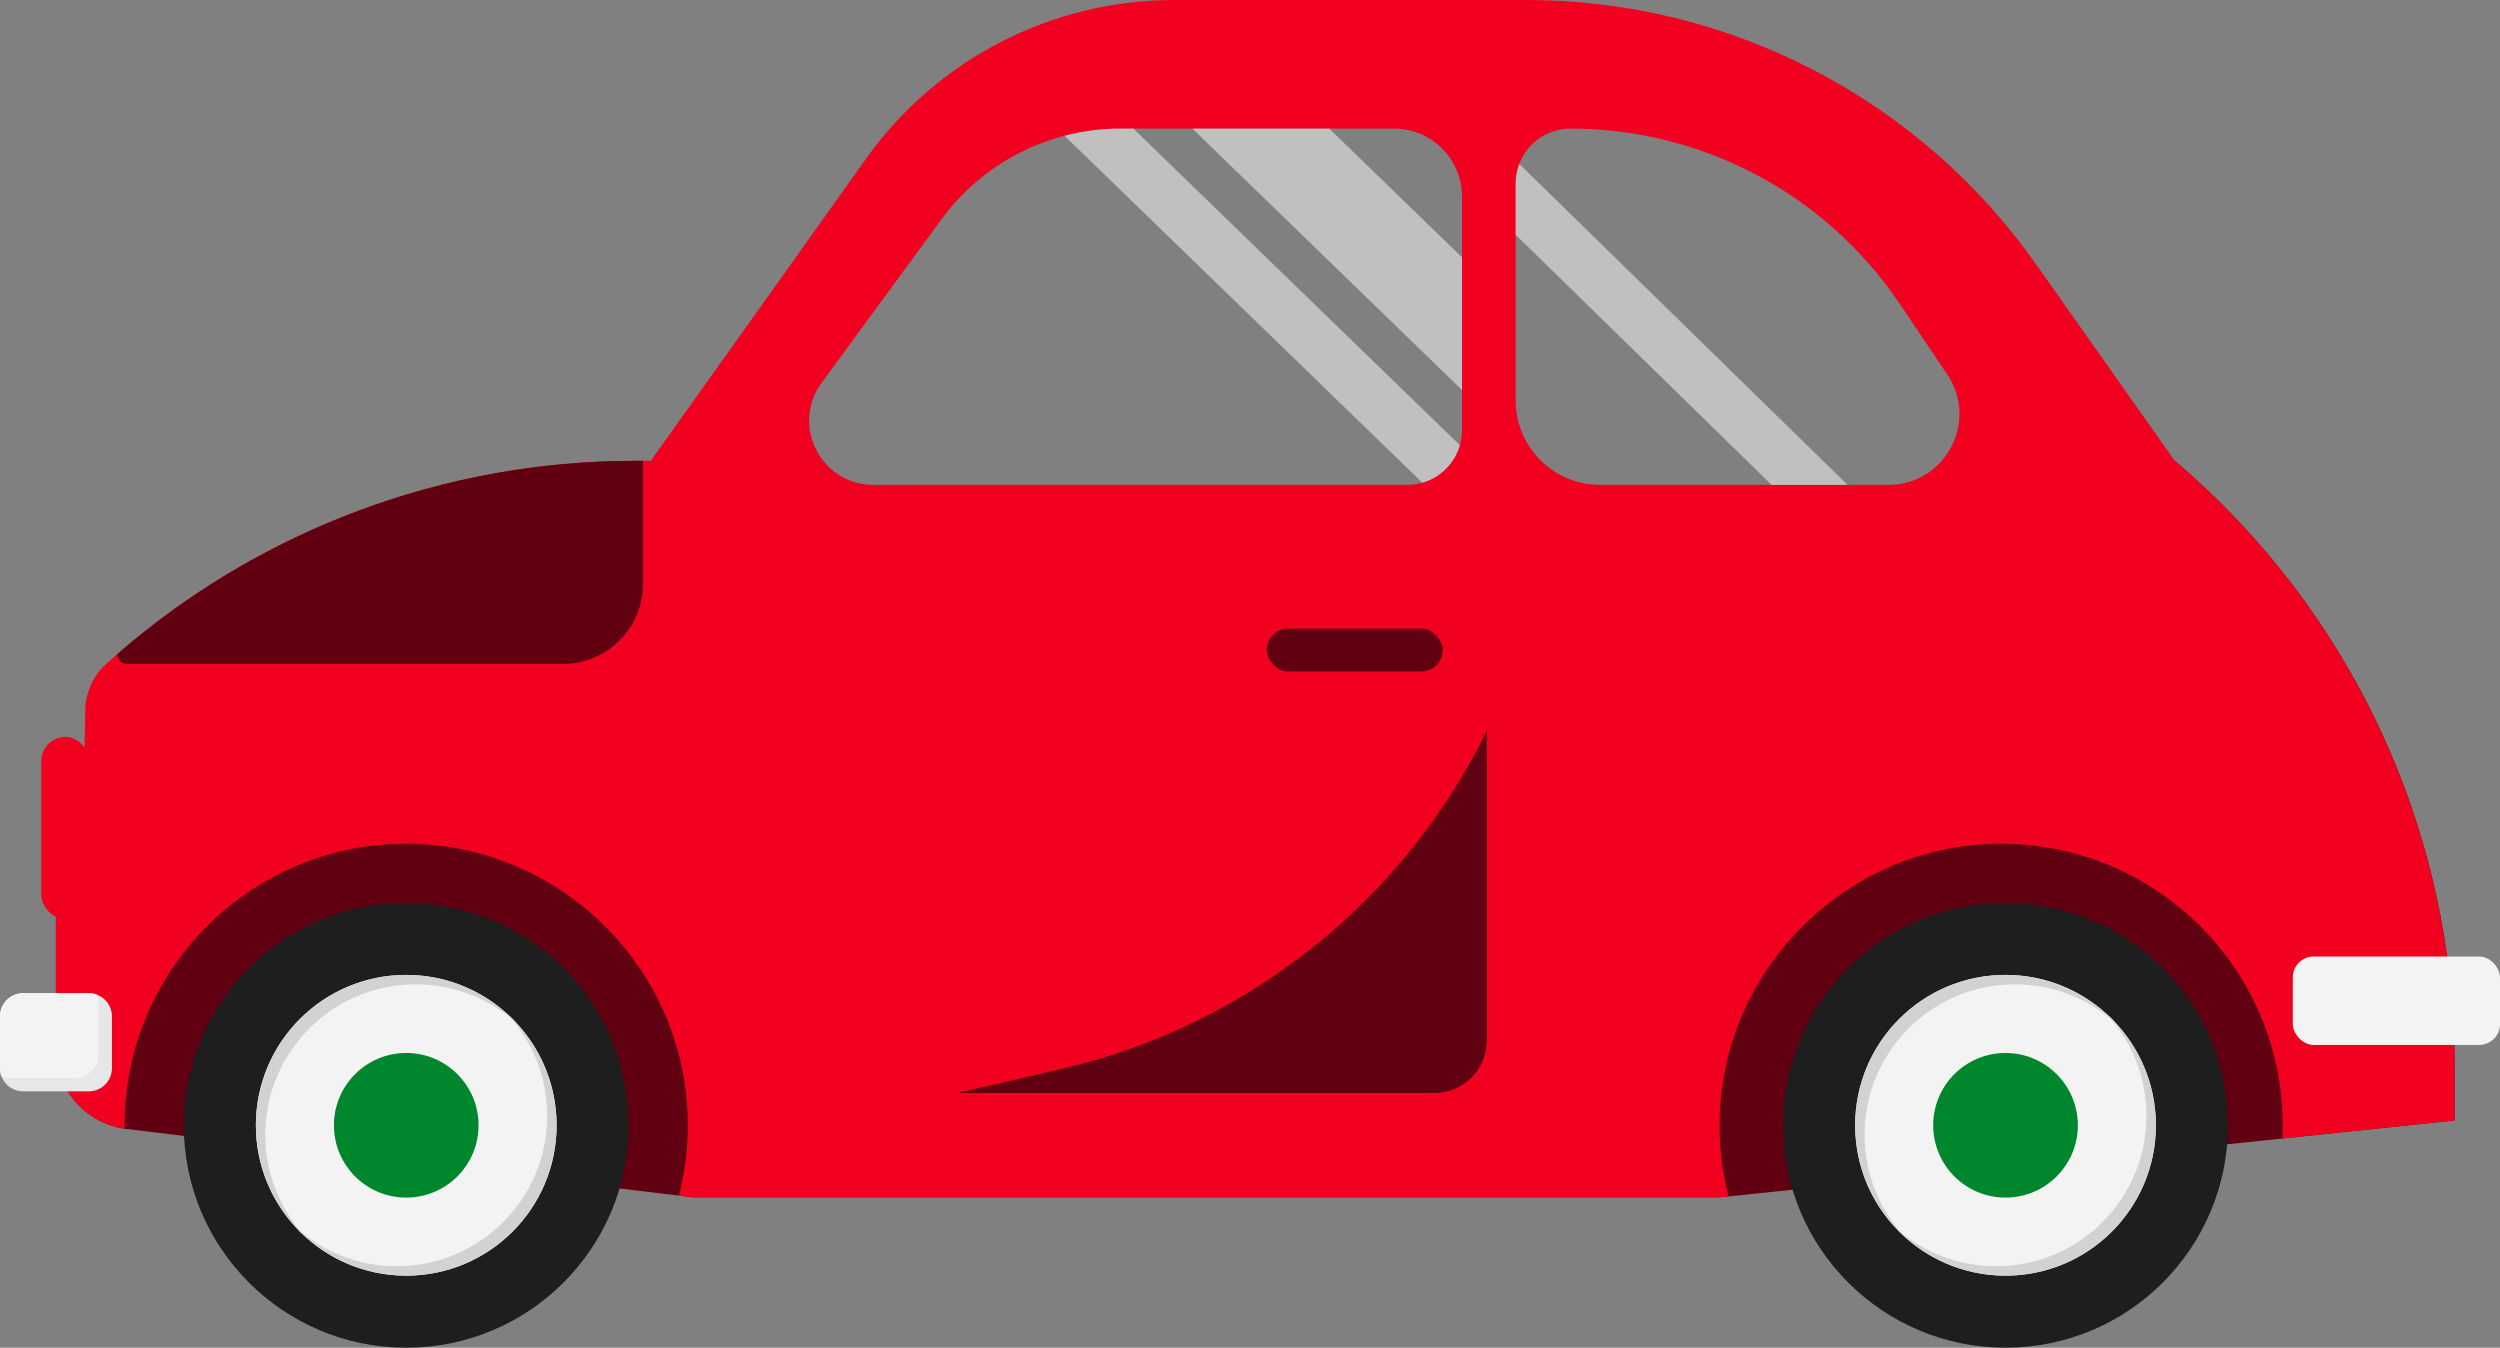
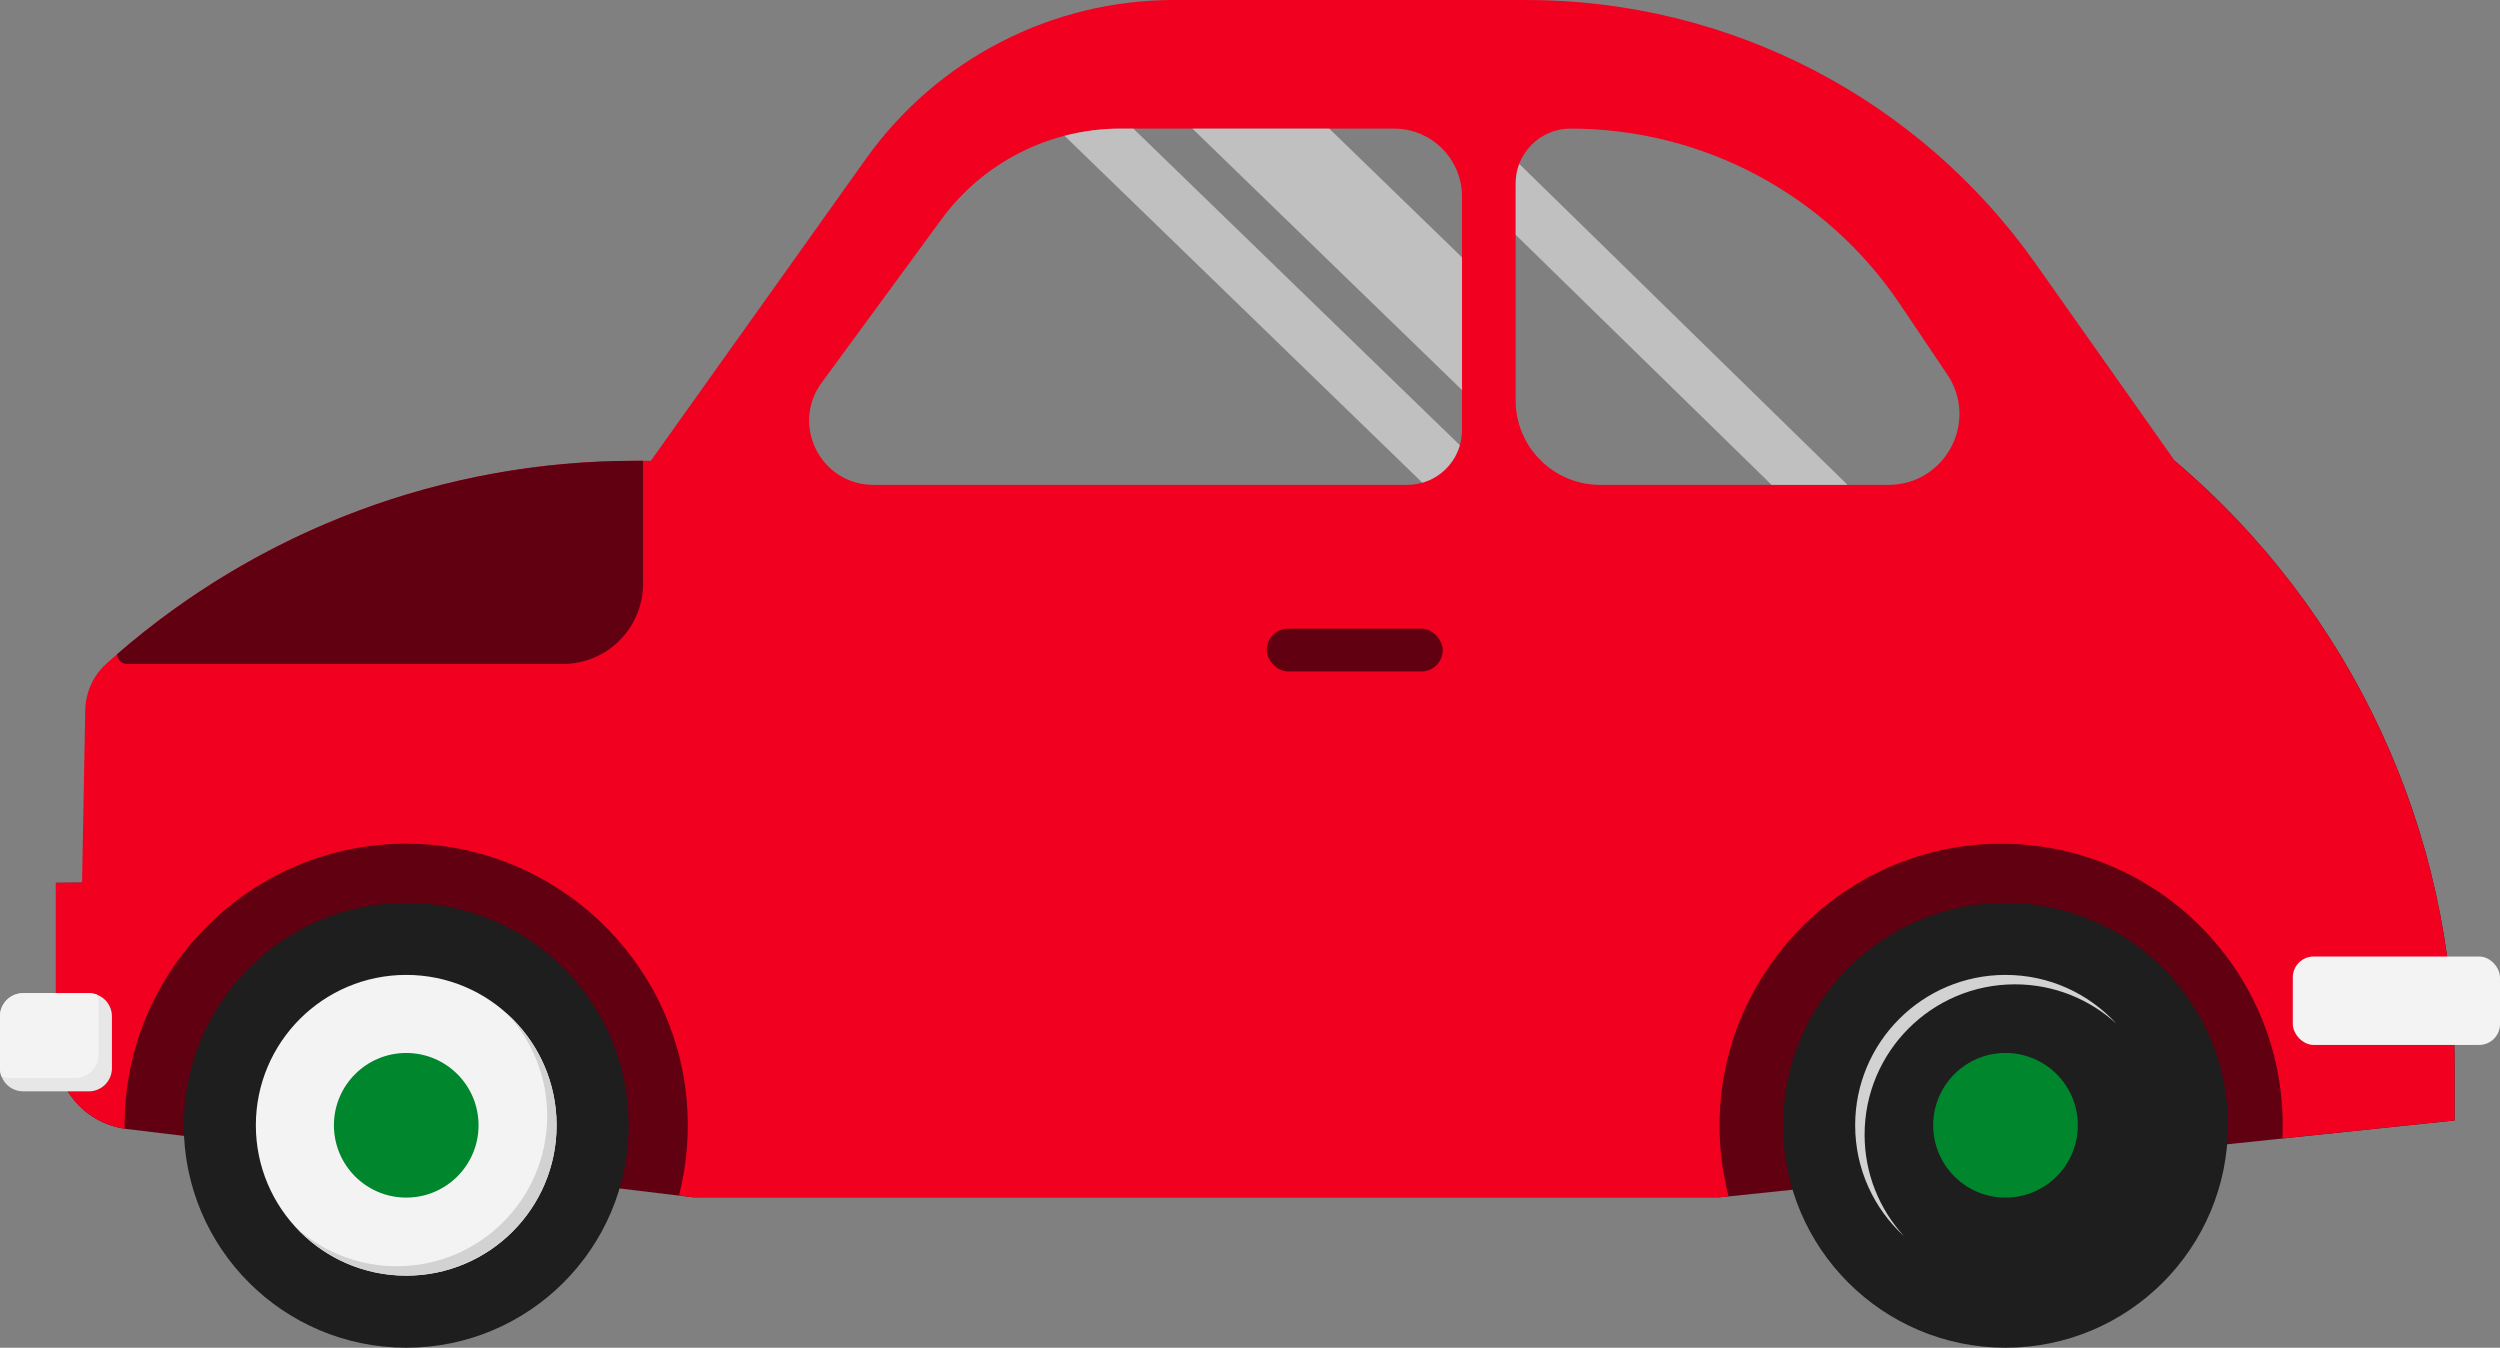
<svg xmlns="http://www.w3.org/2000/svg" id="Layer_2" data-name="Layer 2" viewBox="0 0 787.18 424.37">
  <rect x="0" y="0" width="787.18" height="424.37" fill="#808080" stroke="none" />
  <defs>
    <style>
      .cls-1 {
        fill: #00872d;
      }

      .cls-2 {
        fill: #d2d2d2;
      }

      .cls-3 {
        fill: #fff;
        opacity: .5;
      }

      .cls-4 {
        fill: #1e1e1e;
      }

      .cls-5 {
        fill: #e7e7e7;
      }

      .cls-6 {
        fill: #f1001f;
      }

      .cls-7 {
        fill: #f3f3f3;
      }

      .cls-8 {
        fill: #600011;
      }
    </style>
  </defs>
  <g id="Car">
    <g>
      <g>
        <path class="cls-8" d="M684.79,145.1h0s-294.26,61.22-294.26,61.22c-64.48,0-364.68,71.6-364.68,71.6l-8.25.05v52.39c0,12.81,9.57,23.59,22.28,25.13l178.31,21.51h323.39l231.3-24.19v-17.58c0-73.24-32.22-142.77-88.1-190.11Z" />
        <path class="cls-6" d="M684.79,145.1h-.02l-43.78-62.03C604.22,30.98,544.45,0,480.68,0h-111.03c-38.5,0-74.63,18.63-96.97,49.99l-67.76,95.11h-5.14c-6.65,0-13.28.27-19.86.81-7.24.56-14.45,1.46-21.56,2.67-16.83,2.85-33.28,7.41-49.1,13.6-26.27,10.28-50.77,25.04-72.36,43.78-1.16,1.02-2.32,2.04-3.47,3.09-4.14,3.72-6.48,9.02-6.59,14.59l-1,54.27-8.24.06v52.38c0,12.6,9.24,23.24,21.65,25.04-.02-.35-.02-.72-.02-1.07,0-49.78,41.05-89.99,91.13-88.63,44.66,1.21,81.9,36.13,85.85,80.61.94,10.47.02,20.62-2.42,30.15l4.39.53h323.38l2.72-.29c-1.93-7.45-2.93-15.26-2.83-23.34.51-47.51,39.15-86.61,86.64-87.66,49.89-1.11,90.67,38.99,90.67,88.63,0,1.38-.03,2.77-.1,4.14l54.19-5.66v-17.58c0-73.25-32.22-142.78-88.09-190.12ZM460.35,135.41c0,9.53-7.72,17.26-17.25,17.26h-168.09c-16.55,0-26.09-18.82-16.29-32.17l37.71-51.44c13.17-17.96,34.11-28.57,56.38-28.57h86.12c11.84,0,21.41,9.58,21.41,21.41v73.5ZM594.63,152.67h-90.8c-14.68,0-26.6-11.92-26.6-26.62V57.77c0-4.77,1.94-9.08,5.06-12.22,3.12-3.13,7.45-5.06,12.22-5.06,41.59,0,80.46,20.68,103.67,55.19l14.96,22.23c9.98,14.81-.65,34.76-18.5,34.76Z" />
        <rect class="cls-7" x="721.94" y="301.18" width="65.24" height="27.84" rx="6.56" ry="6.56" />
        <rect class="cls-8" x="398.86" y="197.94" width="55.42" height="13.49" rx="6.75" ry="6.75" />
        <path class="cls-8" d="M202.47,145.1v38.71c0,13.94-11.3,25.25-25.25,25.25H40c-1.7,0-3.09-1.38-3.09-3.09,45.07-39.15,102.87-60.87,162.87-60.87h2.69Z" />
-         <path class="cls-8" d="M468.19,230.02v97.5c0,9.2-7.46,16.64-16.66,16.64h-149.95l32.73-7.6c58.37-13.57,107.55-52.69,133.88-106.53Z" />
        <path class="cls-5" d="M35.24,320.01v16.34c0,4.02-3.26,7.29-7.29,7.29H7.29c-3.12,0-5.78-1.96-6.81-4.71-.32-.8-.48-1.67-.48-2.58v-16.34c0-4.03,3.26-7.29,7.29-7.29h20.67c.91,0,1.78.16,2.58.48,2.75,1.03,4.71,3.69,4.71,6.81Z" />
        <path class="cls-7" d="M31.01,315.78v16.34c0,4.03-3.26,7.29-7.29,7.29H3.05c-.91,0-1.78-.16-2.58-.48-.32-.8-.48-1.67-.48-2.58v-16.34c0-4.03,3.26-7.29,7.29-7.29h20.67c.91,0,1.78.16,2.58.48.32.8.48,1.67.48,2.58Z" />
-         <rect class="cls-6" x="13.01" y="232.02" width="15.18" height="57.4" rx="7.59" ry="7.59" />
        <g>
          <circle class="cls-4" cx="127.91" cy="354.32" r="70.04" />
          <circle class="cls-7" cx="127.91" cy="354.32" r="47.35" />
          <path class="cls-2" d="M159.87,319.39c7.71,8.42,12.42,19.64,12.42,31.96,0,26.15-21.2,47.35-47.35,47.35-12.32,0-23.54-4.71-31.96-12.42,8.66,9.46,21.1,15.39,34.93,15.39,26.15,0,47.35-21.2,47.35-47.35,0-13.83-5.93-26.28-15.39-34.93Z" />
          <circle class="cls-1" cx="127.91" cy="354.32" r="22.77" />
-           <path class="cls-2" d="M83.54,357.29c0-26.15,21.2-47.35,47.35-47.35,12.32,0,23.54,4.71,31.96,12.42-8.66-9.46-21.1-15.39-34.93-15.39-26.15,0-47.35,21.2-47.35,47.35,0,13.83,5.93,26.28,15.39,34.93-7.71-8.42-12.42-19.64-12.42-31.96Z" />
        </g>
        <g>
          <circle class="cls-4" cx="631.48" cy="354.32" r="70.04" />
-           <circle class="cls-7" cx="631.48" cy="354.32" r="47.35" />
-           <path class="cls-2" d="M663.44,319.39c7.71,8.42,12.42,19.64,12.42,31.96,0,26.15-21.2,47.35-47.35,47.35-12.32,0-23.54-4.71-31.96-12.42,8.66,9.46,21.1,15.39,34.93,15.39,26.15,0,47.35-21.2,47.35-47.35,0-13.83-5.93-26.28-15.39-34.93Z" />
          <circle class="cls-1" cx="631.48" cy="354.32" r="22.77" />
          <path class="cls-2" d="M587.11,357.29c0-26.15,21.2-47.35,47.35-47.35,12.32,0,23.54,4.71,31.96,12.42-8.66-9.46-21.1-15.39-34.93-15.39-26.15,0-47.35,21.2-47.35,47.35,0,13.83,5.93,26.28,15.39,34.93-7.71-8.42-12.42-19.64-12.42-31.96Z" />
        </g>
      </g>
      <polygon class="cls-3" points="460.35 81.03 460.35 122.82 375.44 40.49 418.54 40.49 460.35 81.03" />
      <path class="cls-3" d="M459.67,140.18c-1.62,5.71-6.11,10.2-11.81,11.82l-112.67-109.24c5.7-1.5,11.61-2.27,17.63-2.27h4.04l102.81,99.69Z" />
      <path class="cls-3" d="M581.73,152.67h-23.91l-80.58-78.74v-16.16c0-2.18.41-4.25,1.13-6.17l103.37,101.07Z" />
    </g>
  </g>
</svg>